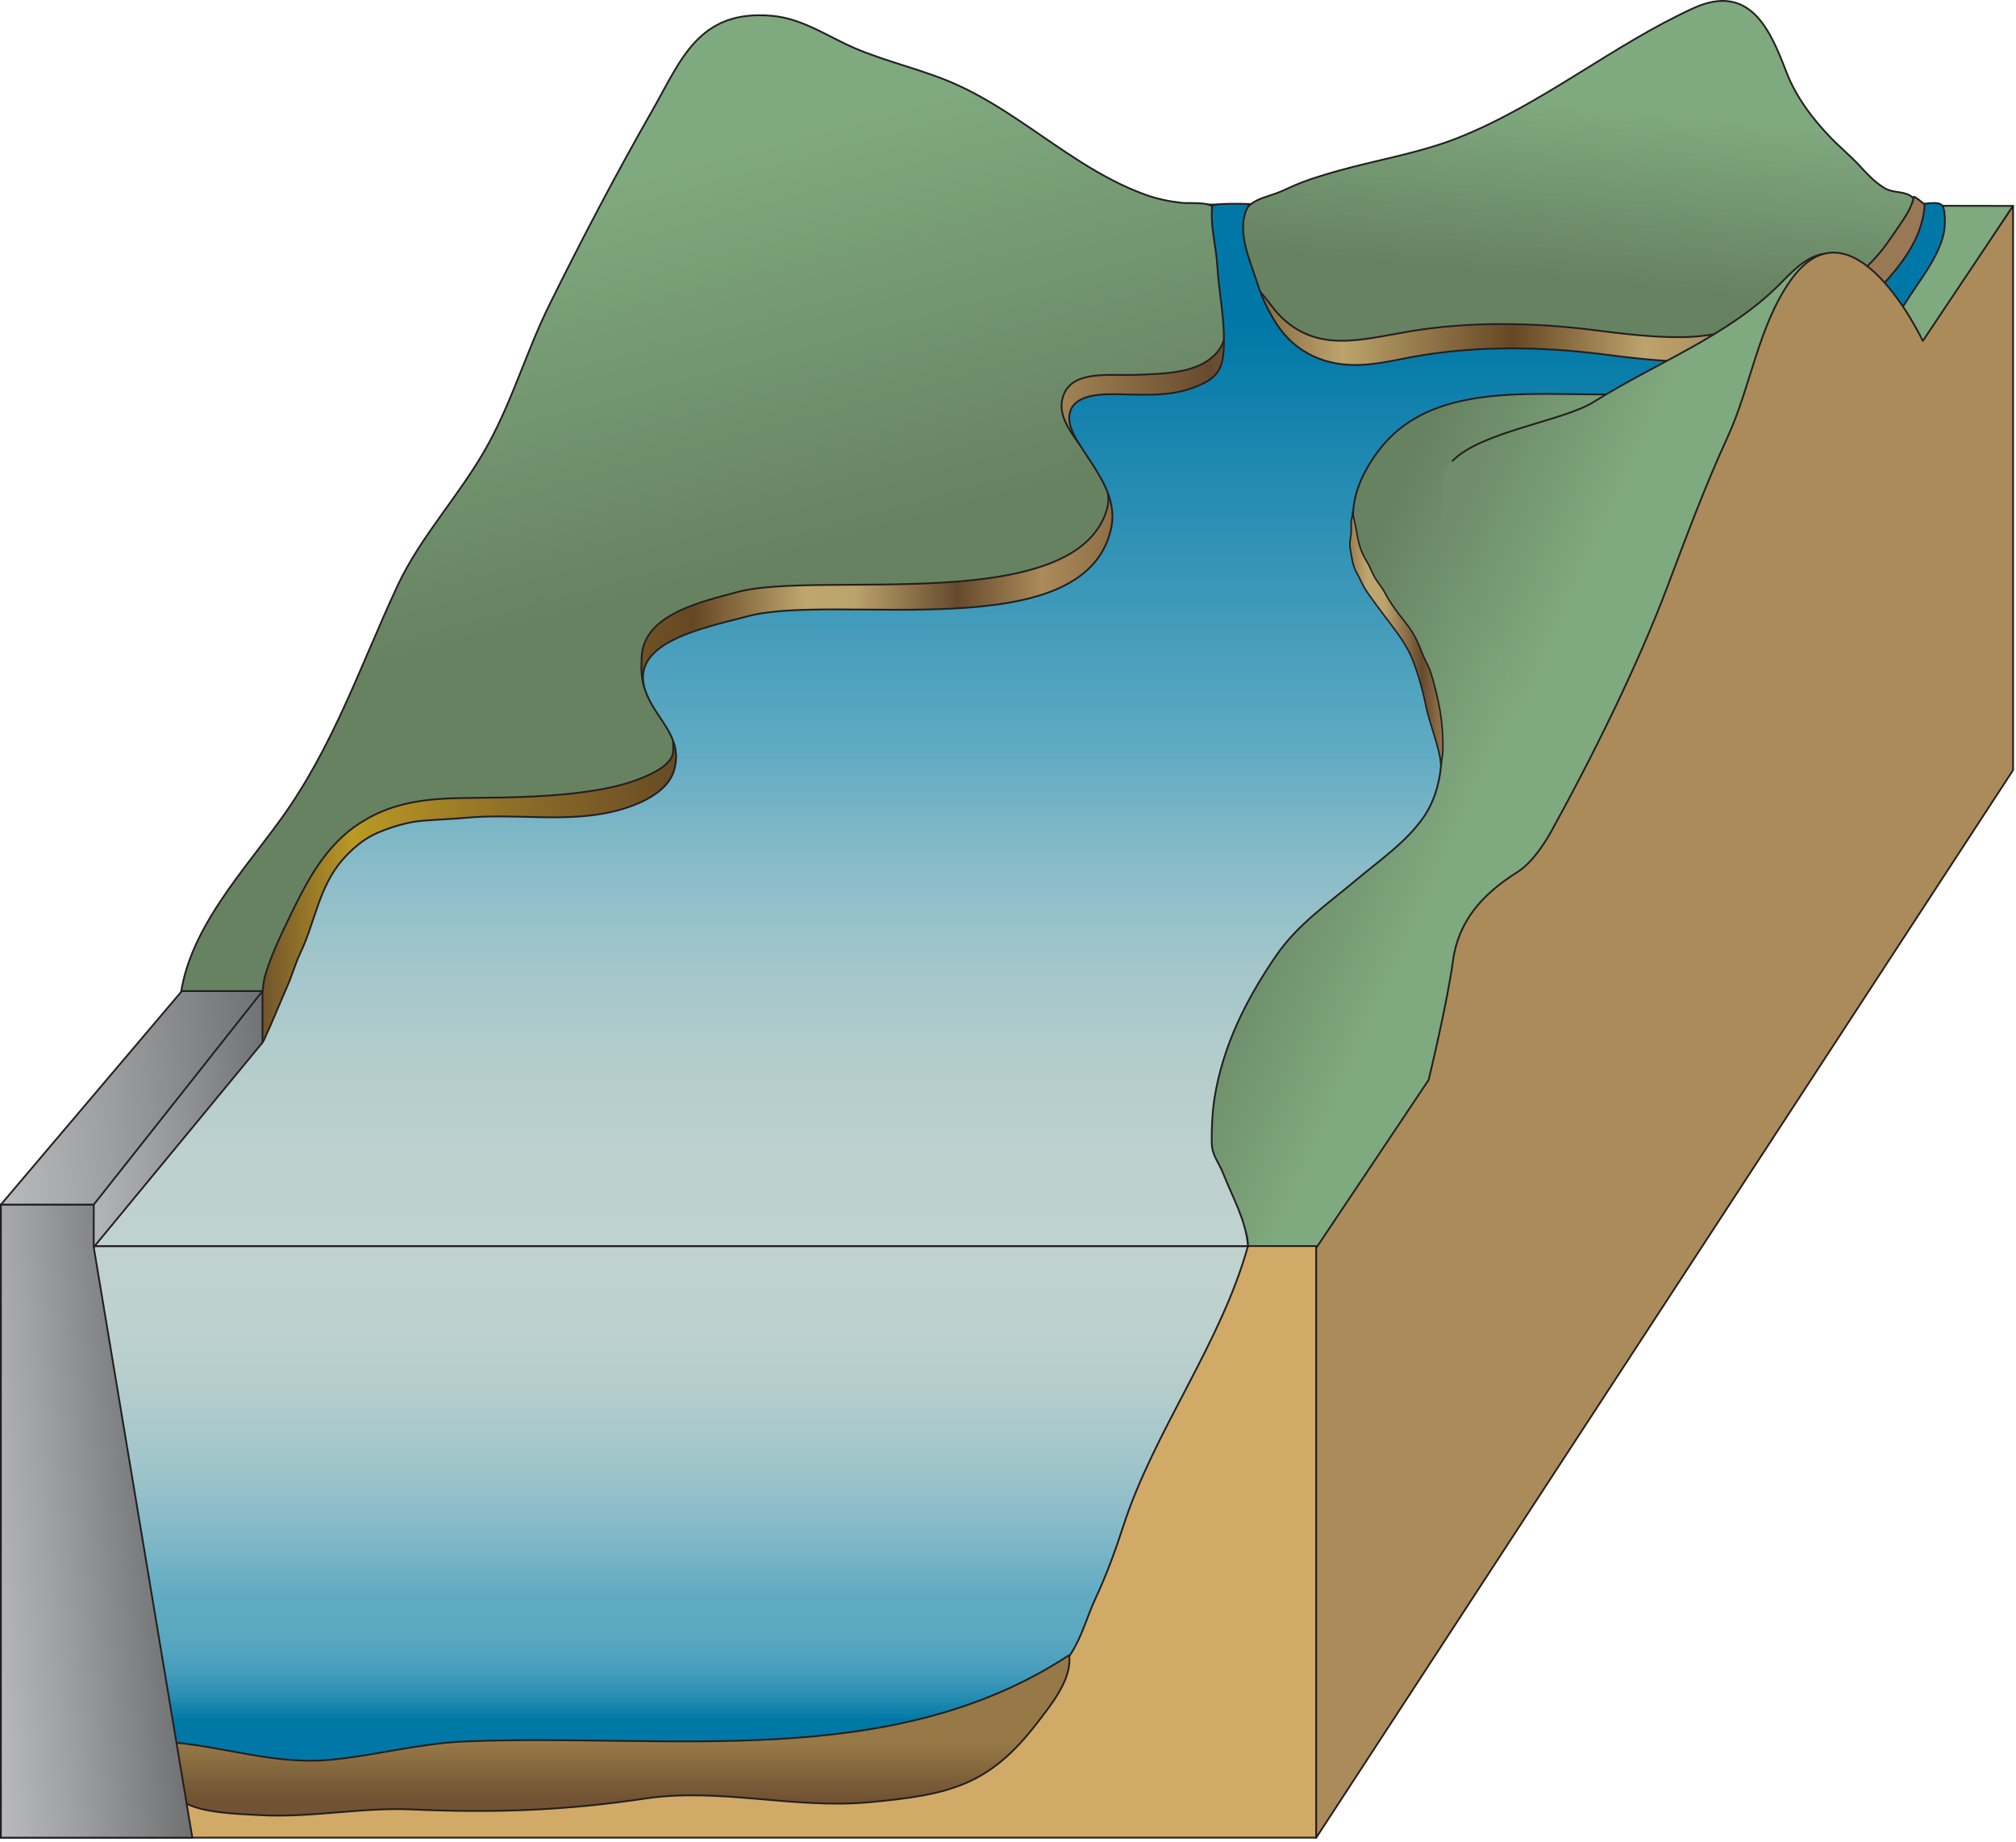
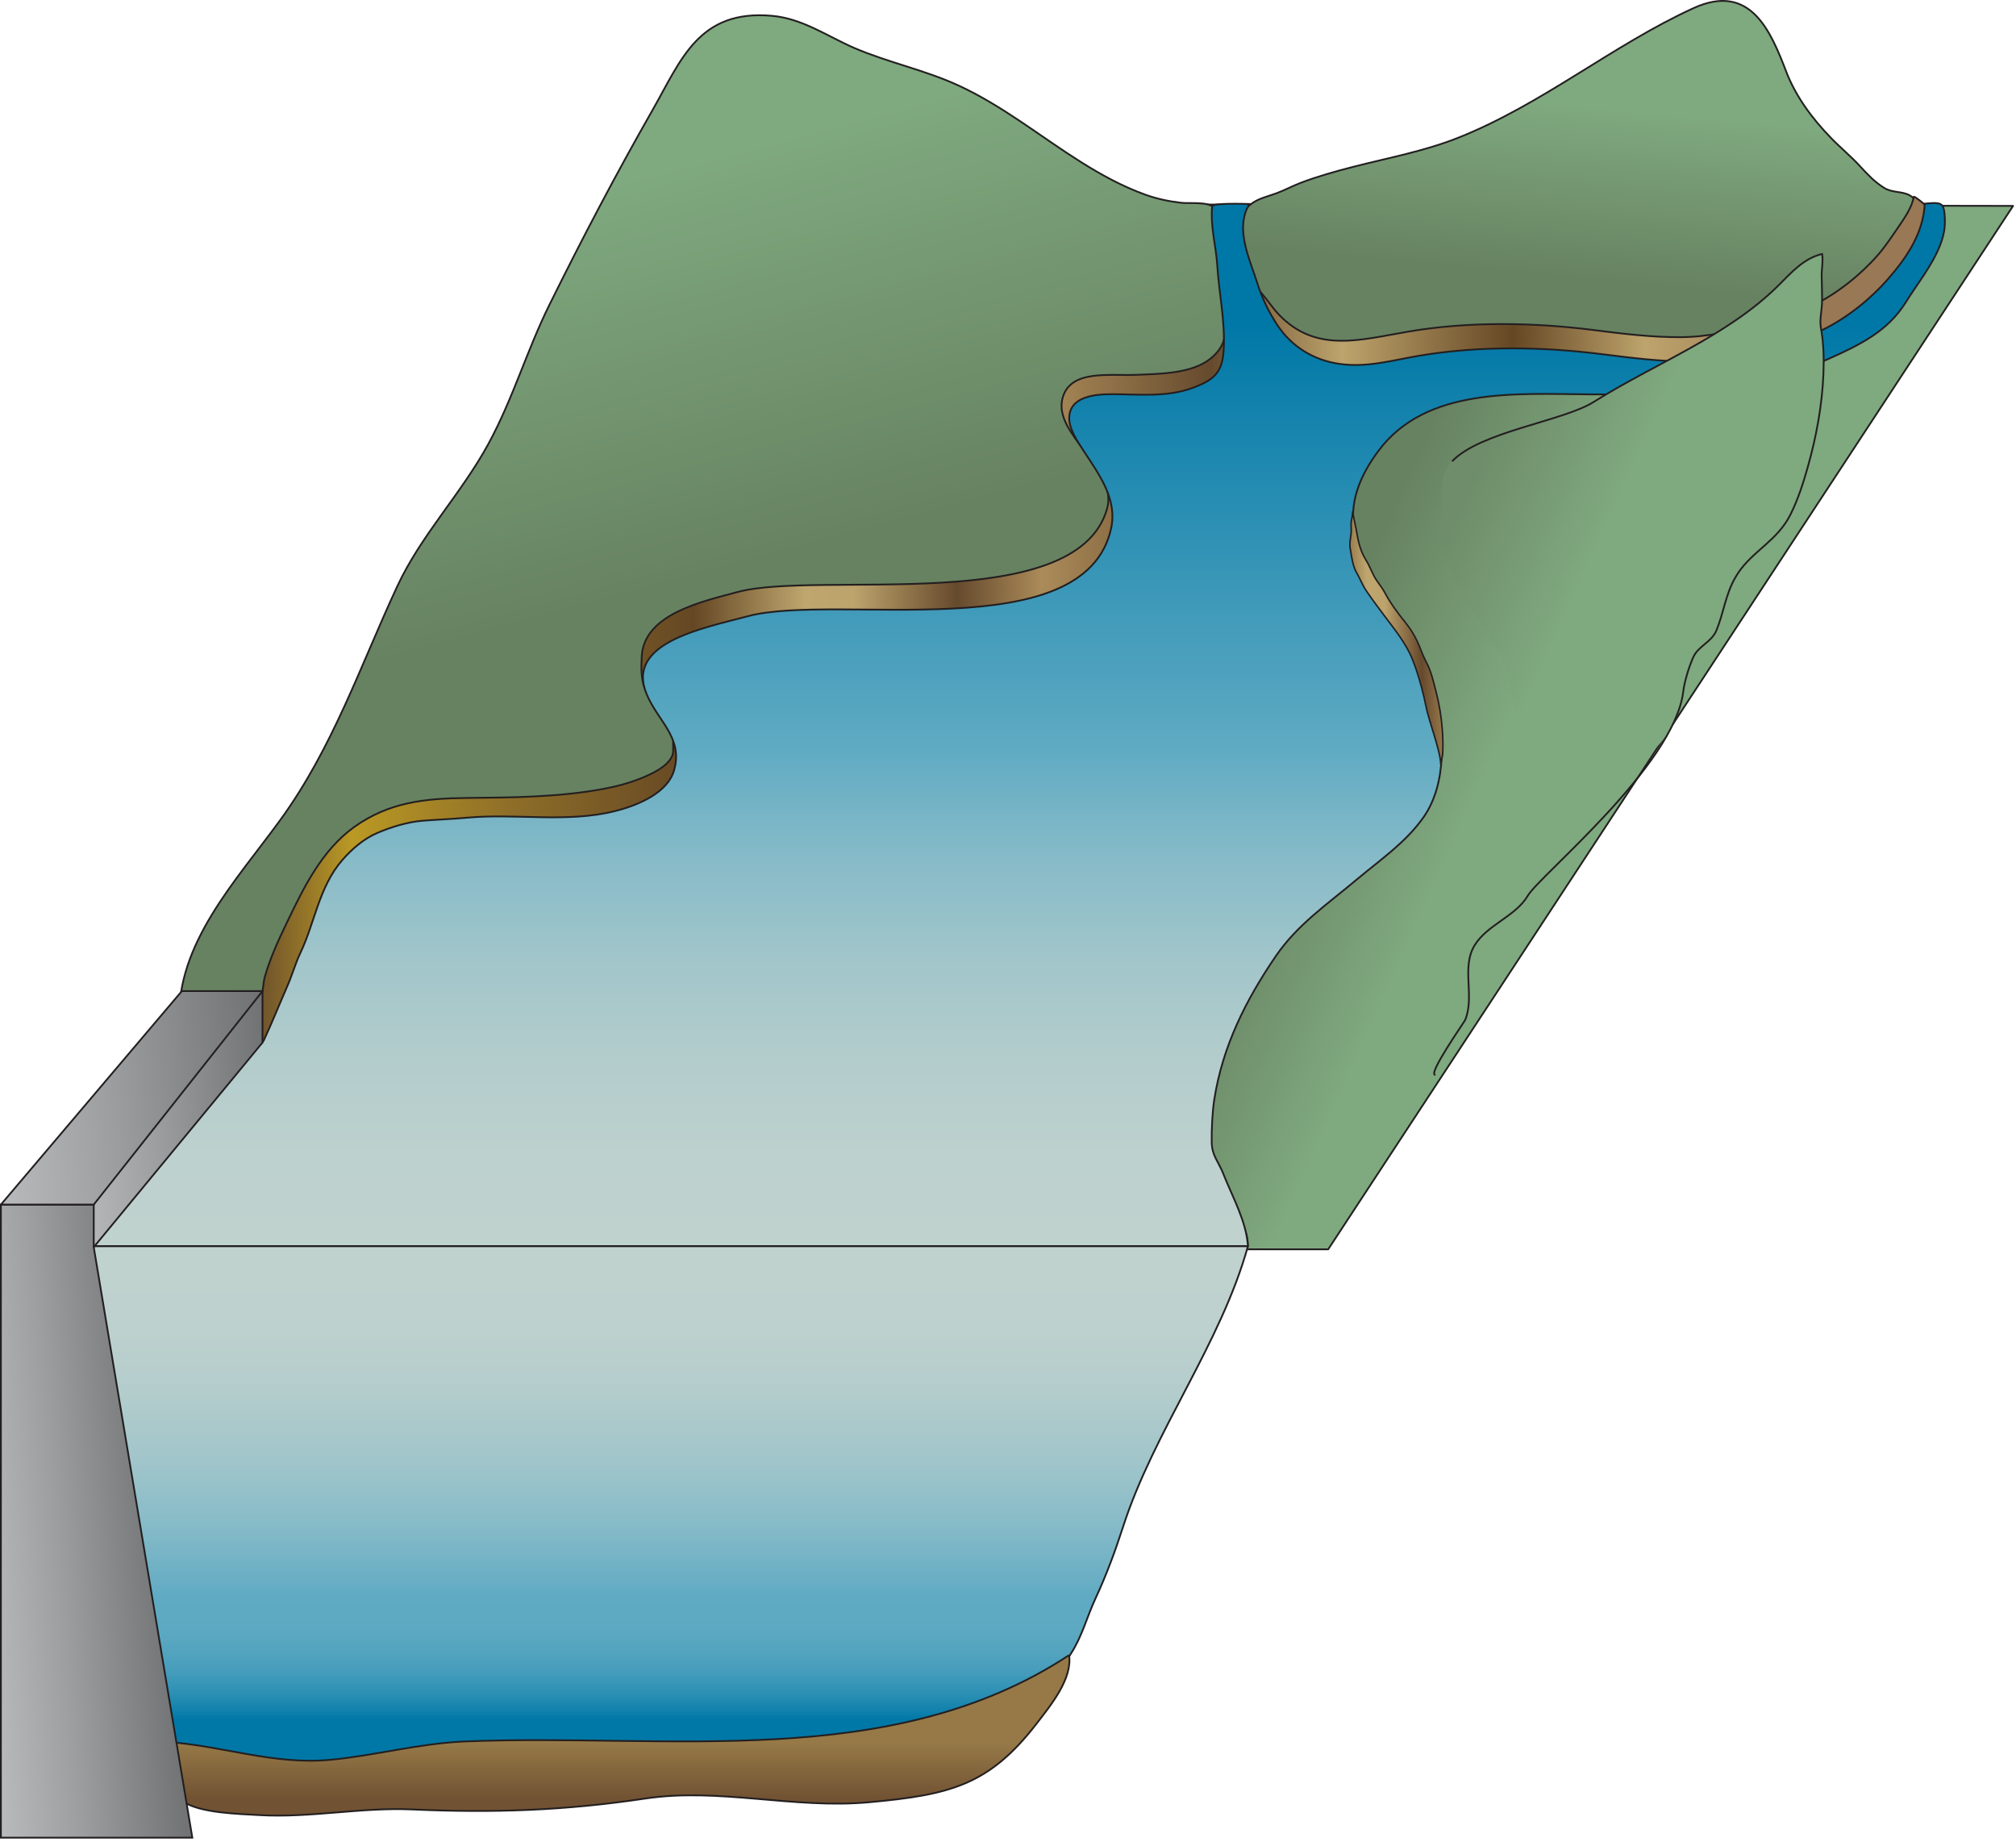
<svg xmlns="http://www.w3.org/2000/svg" xmlns:ns1="https://ian.umces.edu/media-library/" x="0px" y="0px" width="568" height="519" viewBox="0 0 568 519" xml:space="preserve">
  <title>Australia QLD: Somerset Dam</title>
  <desc>
    <ns1:title>Australia QLD: Somerset Dam</ns1:title>
    <ns1:descr>Illustration of ecosystem base with Somerset Dam in Queensland, Australia</ns1:descr>
    <ns1:scene>
      <ns1:contains>diagram, template, base, ecosystem, aquatic, freshwater river, stream, tributary, Australia, QueenslQLD, Somerset, Dam, Lake, Somerset, Stanley River</ns1:contains>
      <ns1:when>2005-03-03</ns1:when>
    </ns1:scene>
  </desc>
  <defs />
  <linearGradient id="ian_symbols_f98c3726c10eef94f18ec808d1cc26a7" y2="200.13" gradientUnits="userSpaceOnUse" x2="353.05" gradientTransform="matrix(1 0 0 .921 0 46.07)" y1="221.3" x1="404.2">
    <stop stop-color="#7FA97F" offset="0" />
    <stop stop-color="#678261" offset="1" />
  </linearGradient>
  <polygon stroke-linejoin="round" fill="url(#ian_symbols_f98c3726c10eef94f18ec808d1cc26a7)" stroke="#231F20" stroke-linecap="round" stroke-width=".5" points="374.21 351.96 5.855 351.96 203.3 57.388 567.18 58.007" />
  <linearGradient id="ian_symbols_92a21e2041a50784b1663bd412b61022" y2="34.808" gradientUnits="userSpaceOnUse" x2="440.77" gradientTransform="matrix(1 0 0 .921 0 46.07)" y1="-17.53" x1="446.11">
    <stop stop-color="#7FA97F" offset="0" />
    <stop stop-color="#678261" offset="1" />
  </linearGradient>
-   <path stroke="#231F20" stroke-width=".5" d="m503.25 20.165c2.725 7.038 7.256 13.162 12.647 18.726 2.643 2.727 5.662 5.198 8.209 7.991 2.024 2.222 4.104 4.411 6.743 6.05 2.319 1.44 5.005.881 7.191 2.092 3.922 2.17-.561 5.81-.97 8.096-.412 2.301-.121 4.186-1.508 6.305-2.918 4.464-8.71 7.425-13.308 10.224-15.047 9.159-27.238 17.858-46.393 18.044-16.931.162-34.127 1.322-50.93 2.971-20.276 1.988-58.59 17.945-72.309-.771-4.725-6.445-8.035-14.125-8.188-21.945-.076-3.925.704-7.813 2.481-11.396 1.405-2.83 2.885-6.979 5.514-9.031 2.104-1.645 4.776-2.162 7.254-3.09 2.279-.852 4.433-2.016 6.717-2.892 4.82-1.848 9.835-3.247 14.863-4.536 9.871-2.528 20.086-4.421 29.522-8.167 23.696-9.405 43.642-26.167 66.339-36.534 16.14-7.365 21.8 6.66 26.14 17.867z" fill="url(#ian_symbols_92a21e2041a50784b1663bd412b61022)" />
+   <path stroke="#231F20" stroke-width=".5" d="m503.25 20.165c2.725 7.038 7.256 13.162 12.647 18.726 2.643 2.727 5.662 5.198 8.209 7.991 2.024 2.222 4.104 4.411 6.743 6.05 2.319 1.44 5.005.881 7.191 2.092 3.922 2.17-.561 5.81-.97 8.096-.412 2.301-.121 4.186-1.508 6.305-2.918 4.464-8.71 7.425-13.308 10.224-15.047 9.159-27.238 17.858-46.393 18.044-16.931.162-34.127 1.322-50.93 2.971-20.276 1.988-58.59 17.945-72.309-.771-4.725-6.445-8.035-14.125-8.188-21.945-.076-3.925.704-7.813 2.481-11.396 1.405-2.83 2.885-6.979 5.514-9.031 2.104-1.645 4.776-2.162 7.254-3.09 2.279-.852 4.433-2.016 6.717-2.892 4.82-1.848 9.835-3.247 14.863-4.536 9.871-2.528 20.086-4.421 29.522-8.167 23.696-9.405 43.642-26.167 66.339-36.534 16.14-7.365 21.8 6.66 26.14 17.867" fill="url(#ian_symbols_92a21e2041a50784b1663bd412b61022)" />
  <linearGradient id="ian_symbols_728b5243e6bd5c2419bd039a0cb30bf6" y2="126.31" gradientUnits="userSpaceOnUse" x2="197.86" gradientTransform="matrix(1 0 0 .921 0 46.07)" y1="8.691" x1="163.56">
    <stop stop-color="#7FA97F" offset="0" />
    <stop stop-color="#678261" offset="1" />
  </linearGradient>
  <path stroke="#231F20" stroke-width=".5" d="m346.34 73.947c-.978-2.744-.979-5.668-1.722-8.459-.473-1.775-1.422-5.639-2.667-7.016-1.576-1.74-6.796-1.082-9.074-1.337-3.493-.392-6.896-1.103-10.173-2.283-6.497-2.341-12.51-5.646-18.242-9.256-11.453-7.21-21.961-15.778-34.457-21.532-9.41-4.332-19.75-6.447-29.24-10.519-7.634-3.274-14.572-8.323-23.31-9.095-20.626-1.82-25.554 12.461-33.537 26.439-10.396 18.199-19.861 36.262-29.11 54.955-6.418 12.973-10.282 26.495-17.225 39.24-7.648 14.041-18.929 25.635-25.643 40.065-10.481 22.523-18.127 45.433-33.023 65.926-12.493 17.185-29.305 34.835-28.402 56.758.333 8.103 28.862-3.767 31.177-4.956 14.368-7.381 24.468-15.68 34.828-27.563 11.589-13.293 14.901-17.07 33.468-19.89 18.229-2.767 35.776-7.985 53.588-12.312 31.572-7.666 63.422-17.721 94.217-27.541 21.496-6.854 40.766-16.67 56.378-31.664 10.872-10.443 22.336-25.049 18.452-40.64-2.368-9.5-11.559-24.438-16.564-33.494-3.08-5.546-7.58-9.79-9.73-15.829z" fill="url(#ian_symbols_728b5243e6bd5c2419bd039a0cb30bf6)" />
-   <rect height="166.66" width="370.58" stroke="#231F20" y="351.04" x=".25" stroke-width=".5" fill="#D1AA67" />
  <linearGradient id="ian_symbols_0e2384a451fd9634196d42820f554d24" y2="202.78" gradientUnits="userSpaceOnUse" x2="540.23" gradientTransform="matrix(1 0 0 .921 0 46.07)" y1="201.97" x1="70.137">
    <stop stop-color="#664A2D" offset="0" />
    <stop stop-color="#BA9924" offset=".062" />
    <stop stop-color="#8E6E28" offset=".158" />
    <stop stop-color="#654724" offset=".266" />
    <stop stop-color="#BEA66E" offset=".333" />
    <stop stop-color="#BDA36C" offset=".362" />
    <stop stop-color="#664A2D" offset=".424" />
    <stop stop-color="#AB8B59" offset=".475" />
    <stop stop-color="#664A2D" offset=".576" />
    <stop stop-color="#BDA36C" offset=".655" />
    <stop stop-color="#654724" offset=".757" />
    <stop stop-color="#BDA36C" offset=".836" />
    <stop stop-color="#997855" offset=".927" />
  </linearGradient>
  <path stroke="#231F20" stroke-width=".5" d="m151.75 409.54l-130.07-58.49c1.646-2.361.114-5.529 1.113-8.034.8-2.004 2.329-3.658 3.218-5.62 2.468-5.435 4.377-10.984 7.721-16.068 6.237-9.482 12.458-19.171 20.875-27.219 3.935-3.762 8.766-7.871 14.138-9.854 2.215-.817 3.668-.824 4.649-3.088.843-1.943.686-4.149 1.264-6.155 1.53-5.311 3.895-10.378 6.311-15.394 4.518-9.376 9.655-20.082 18.829-26.642 9.8-7.005 19.923-8.065 32.001-8.181 12.559-.121 25.334-.216 37.747-2.461 3.925-.71 7.821-1.732 11.468-3.248 3.039-1.263 6.84-3.064 8.283-5.94.602-1.202.291-3.104.349-4.407.062-1.396.604-3.469-.134-4.753-.723-1.26-2.108-2.509-3.16-3.544-5.217-5.137-5.924-8.309-5.547-15.498.624-11.957 16.98-15.49 27.126-18.195 22.824-6.08 95.118 6.903 103.94-23.279 3.361-11.496-15.377-21.035-12.484-31.389 2.262-8.092 13.154-6.144 20.974-6.491 6.569-.291 15.417-.315 20.687-4.556 8.667-6.975-.234-13.266 5.671-19.884 3.273-3.669 6.513-1.104 8.924 1.695 1.613 1.872 2.922 3.953 4.668 5.776 10.542 11.014 23.137 7.06 36.607 4.775 16.899-2.865 34.855-2.6 51.889-.441 8.192 1.039 16.406 2.082 24.694 2.031 7.784-.049 15.022-1.708 22.357-3.981 5.009-1.552 10.305-2.702 14.994-4.987 6.792-3.313 13.462-8.701 18.233-14.175 2.112-2.421 4.006-5.3 5.804-7.929 1.673-2.447 3.872-5.615 4.291-8.454.071-.491 4.403 3.233 4.814 3.623 2.076 1.974 1.55 4.579 1.21 7.243-.129 1.011-.508 1.86-.871 2.809-.812 2.129-.156 4.171-2.304 5.641-2.146 1.469-3.927 3.377-5.915 5.022-4.313 3.569-8.981 6.778-13.911 9.608-9.883 5.671-20.846 9.842-32.269 12.088-1.975.389-3.965.719-5.963.988-12.859 1.727-25.676 1.861-38.641 1.773-20.957-.14-46.224-2.104-59.69 15.85-4.222 5.629-5.429 10.821-7.198 17.197-1.808 6.51-5.617 11.805-9.073 17.648-4.819 8.146-5.125 20.842-7.086 29.928-3.698 17.122-11.854 31.688-16.538 48.479-2.542 9.113-4.477 18.342-7.022 27.258-1.813 6.353-7.118 11.288-8.832 17.516-1.893 6.881 1.627 10.777 5.778 15.984 5.798 7.271 2.564 13.993 3.058 22.729.362 6.413 2.906 12.127 6.729 17.403 1.805 2.488 2.565 5.173 3.58 7.922 1.087 2.938 2.7 5.688 2.487 8.88l-199.79 58.48z" fill="url(#ian_symbols_0e2384a451fd9634196d42820f554d24)" />
  <linearGradient id="ian_symbols_878ce7a379525814d10c12a2bb4e3684" y2="475.96" gradientUnits="userSpaceOnUse" x2="181.21" gradientTransform="matrix(1 0 0 .921 0 46.07)" y1="332.27" x1="181.21">
    <stop stop-color="#C0D2CE" offset=".006" />
    <stop stop-color="#BDD1CE" offset=".174" />
    <stop stop-color="#B2CCCC" offset=".318" />
    <stop stop-color="#A0C5CA" offset=".453" />
    <stop stop-color="#87BBC8" offset=".583" />
    <stop stop-color="#68AEC4" offset=".708" />
    <stop stop-color="#60ABC3" offset=".735" />
    <stop stop-color="#5DA9C2" offset=".804" />
    <stop stop-color="#54A4BF" offset=".855" />
    <stop stop-color="#449CBB" offset=".901" />
    <stop stop-color="#2D90B4" offset=".943" />
    <stop stop-color="#1081AC" offset=".982" />
    <stop stop-color="#0078A7" offset="1" />
  </linearGradient>
  <path stroke="#231F20" stroke-width=".5" d="m351.61 351.04c-7.666 27.578-26.51 52.151-35.205 79.13-2.206 6.842-4.714 13.617-7.772 20.187-2.458 5.279-3.727 10.629-6.979 15.621-1.485 2.279-2.567 4.908-4.567 6.875-2.195 2.159-4.713 2.938-6.904 5.246-5.599 5.891-12.091 11.046-19.222 15.346-11.985 7.226-30.662 4.258-44.211 4.816-24.804 1.021-48.519.931-73.308-.624-32.143-2.015-66.23 13.271-97.707 3.404-38.042-11.922-23.058-53.442-36.523-81.688-10.521-22.067-12.151-46.981.854-68.313h331.55z" fill="url(#ian_symbols_878ce7a379525814d10c12a2bb4e3684)" />
  <linearGradient id="ian_symbols_6f37b7fbe5d02bb4b5bdf8f2639271e0" y2="8.974" gradientUnits="userSpaceOnUse" x2="283.32" gradientTransform="matrix(1 0 0 .921 2.898 52.782)" y1="334.58" x1="283.32">
    <stop stop-color="#C0D2CE" offset=".006" />
    <stop stop-color="#BDD1CE" offset=".119" />
    <stop stop-color="#B2CCCC" offset=".216" />
    <stop stop-color="#A0C5CA" offset=".307" />
    <stop stop-color="#87BBC8" offset=".395" />
    <stop stop-color="#68AEC4" offset=".479" />
    <stop stop-color="#60ABC3" offset=".497" />
    <stop stop-color="#0078A7" offset=".898" />
  </linearGradient>
  <path stroke="#231F20" stroke-width=".5" d="m24.456 351.04h327.15c-.467-7.037-4.391-13.874-6.971-20.421-1.318-3.343-3.185-5.091-3.239-8.775-.056-3.688.168-8.578.744-12.229 2.345-14.864 8.81-27.787 17.28-40.209 6.104-8.946 14.487-14.612 22.872-21.653 6.686-5.613 13.839-10.45 18.787-17.528 6.809-9.739 5.664-23.911 3.498-34.751-5.274-26.395-37.429-40.158-16.158-68.521 13.467-17.953 38.733-15.989 59.69-15.849 12.965.087 25.781-.048 38.64-1.774 9.829-1.32 19.394-4.221 28.314-8.176 9.17-4.066 16.849-7.93 21.864-15.966 3.292-5.276 7.371-10.267 9.65-16.017.915-2.312 1.475-4.703 1.387-7.169-.039-1.136-.075-2.467-.437-3.56-.599-1.816-3.483-1.143-5.223-1.063-.461 8.291-4.851 14.899-10.44 21.311-4.773 5.474-11.443 10.862-18.236 14.175-4.688 2.285-9.984 3.436-14.993 4.987-7.335 2.273-14.574 3.933-22.358 3.981-8.286.051-16.501-.992-24.693-2.03-17.033-2.158-34.989-2.425-51.889.44-7.484 1.269-14.517 3.368-22.248 2.28-7.569-1.064-13.648-5.038-17.582-10.979-2.313-3.494-4.31-7.598-5.537-11.529-2.178-6.979-6.545-15.559-2.316-22.543-.94-.021-10.388-.357-10.487.648-.561 5.676 1.1 11.1 1.442 16.705.492 8.045 2.25 15.516 1.804 23.668-.349 6.369-2.596 8.578-9.06 10.893-7.057 2.526-14.744 1.704-22.137 1.663-5.296-.029-12.406.7-12.326 6.921.038 2.958 2.332 6.393 3.966 8.9 4.395 6.744 9.647 13.658 7.837 21.992-7.395 33.91-77.281 18.055-102.35 24.733-13.203 3.517-34.466 7.567-28.523 21.934 3.159 7.64 10.312 12.24 7.771 21.382-1.805 6.494-10.257 9.987-16.705 11.592-13.428 3.385-28.013.586-41.727 1.864-4.15.386-8.26.513-12.417.848-4.249.343-8.827 1.751-12.695 3.395-3.921 1.666-7.259 4.581-9.926 7.636-6.601 7.562-7.755 17.617-11.807 26.121-1.483 3.111-2.343 6.317-3.723 9.456-2.129 4.841-4.357 10.445-6.639 15.294-.412.874-1.673 1.522-2.434 2.185-.973.849-2.558.561-3.597 1.39-2.982 2.378-4.554 4.605-8.067 6.41-5.141 2.642-7.601 2.957-11.132 7.475-6.454 8.257-9.501 16.662-14.784 25.212-1.566 2.536-4.26 4.86-5.355 7.62l-4.46 7.65z" fill="url(#ian_symbols_6f37b7fbe5d02bb4b5bdf8f2639271e0)" />
  <linearGradient id="ian_symbols_3337c685362de384e5c8eddc3b464c6a" y2="92.226" gradientUnits="userSpaceOnUse" x2="416.96" gradientTransform="matrix(1 0 0 .921 0 46.07)" y1="113.56" x1="468.12">
    <stop stop-color="#7FA97F" offset=".275" />
    <stop stop-color="#6F8D6A" offset="1" />
  </linearGradient>
  <path d="m474.24 194.9c.368-2.999 1.584-6.95 2.837-9.769 1.396-3.138 5.142-4.197 6.519-7.525 2.039-4.938 2.555-10.105 5.309-14.885.255-.443.521-.875.801-1.295 4.154-6.247 11.104-9.111 14.771-16.507 2.121-4.278 3.587-8.843 4.866-13.378 2.423-8.588 4.049-17.441 4.402-26.308.169-4.241.063-8.542-.698-12.739-.433-2.381.188-4.567.284-6.986.104-2.627-.072-5.253-.087-7.879-.012-2.02.459-4.074.131-6.073-5.239 1.233-8.754 5.329-12.237 8.794-14.496 14.418-34.766 21.968-52.168 32.916-7.82 4.92-28.206 7.849-37.607 14.756-2.784 2.045-4.605 4.44-4.852 7.338-.236 2.902-.395 7.819-.45 13.617-.14 14.729 17.114 33.141 18.72 40.671 3.546 16.638 7.916 50.197 12.556 44.497 11.75-14.43 34.35-18.42 36.91-39.24z" fill="url(#ian_symbols_3337c685362de384e5c8eddc3b464c6a)" />
  <path stroke="#231F20" stroke-width=".5" d="m404.43 302.8c-2.447.18 8.128-14.888 8.328-15.354 2.862-6.688-1.134-14.819 2.704-21.127 3.558-5.846 11.546-8.117 15.011-14.016 3.349-5.703 41.206-36.58 43.766-57.407.368-2.999 1.584-6.95 2.837-9.769 1.396-3.138 5.142-4.197 6.519-7.525 2.039-4.938 2.555-10.105 5.309-14.885.255-.443.521-.875.801-1.295 4.154-6.247 11.104-9.111 14.771-16.507 2.121-4.278 3.587-8.843 4.866-13.378 2.423-8.588 4.049-17.441 4.402-26.308.169-4.241.063-8.542-.698-12.739-.433-2.381.188-4.567.284-6.986.104-2.627-.072-5.253-.087-7.879-.012-2.02.459-4.074.131-6.073-5.239 1.233-8.754 5.329-12.237 8.794-14.496 14.418-34.766 21.968-52.168 32.916-8.519 5.359-31.947 8.356-39.847 16.706" fill="none" />
-   <path stroke-linejoin="round" d="m504.46 79.041c-9.031 12.779-11.21 29.92-17.659 43.954-6.455 14.046-11.753 28.344-17.198 42.747-8.252 21.825-20.914 47.372-32.291 68.016-2.238 4.062-5.68 9.336-9.896 11.994-9.783 6.156-16.537 13.721-18.055 24.971-1.614 11.959-6.858 33.517-6.858 33.517l-31.671 47.355v166.12l196.35-300.77-.001-158.93-25.439 38.037c0-.013-19.73-41.848-37.28-17.016z" stroke="#231F20" stroke-linecap="round" stroke-width=".5" fill="#AB8B59" />
  <linearGradient id="ian_symbols_99e9cf5f6c1f1db465ecd77d64296efd" y2="483.23" gradientUnits="userSpaceOnUse" x2="173.34" gradientTransform="matrix(1 0 0 .921 0 46.07)" y1="500.12" x1="173.34">
    <stop stop-color="#715233" offset="0" />
    <stop stop-color="#967947" offset="1" />
  </linearGradient>
  <path stroke="#231F20" stroke-width=".5" d="m301.21 466.29c-50.349 33.079-112.95 21.899-170.35 24.32-12.822.54-25.269 3.997-37.856 5.167-16 1.487-30.353-4.013-46.102-5.049-4.581-.301 2.395 15.305 4.832 16.897 4.847 3.169 15.533 3.381 21.268 3.718 14.393.846 28.719-2.233 43.041-1.593 23.127 1.036 43.128.315 65.795-3.074 20.768-3.106 41.777 2.985 62.965 1.056 22.9-2.088 33.84-4.82 47.181-22.059 4.18-5.41 10.19-12.74 9.23-19.4z" fill="url(#ian_symbols_99e9cf5f6c1f1db465ecd77d64296efd)" />
  <linearGradient id="ian_symbols_e7d06bf84e7ae184e1ce81610f28245e" y2="317.89" gradientUnits="userSpaceOnUse" x2="17.484" y1="312.97" x1="78.925">
    <stop stop-color="#6D6E70" offset="0" />
    <stop stop-color="#9C9EA0" offset=".575" />
    <stop stop-color="#BBBDBF" offset="1" />
  </linearGradient>
  <polygon stroke-linejoin="round" fill="url(#ian_symbols_e7d06bf84e7ae184e1ce81610f28245e)" stroke="#231F20" stroke-linecap="round" stroke-width=".5" points="73.958 279.21 73.958 293.71 26.41 351.34 21.425 338.21" />
  <linearGradient id="ian_symbols_10d5768fb6e02184fdda7722929f42f1" y2="431.42" gradientUnits="userSpaceOnUse" x2="-8.842" y1="426.79" x1="49.032">
    <stop stop-color="#6D6E70" offset="0" />
    <stop stop-color="#9C9EA0" offset=".575" />
    <stop stop-color="#BBBDBF" offset="1" />
  </linearGradient>
  <polygon stroke="#231F20" stroke-width=".5" points="26.41 351.34 26.411 339.36 .25 339.36 .25 517.71 54.186 517.71" fill="url(#ian_symbols_10d5768fb6e02184fdda7722929f42f1)" />
  <linearGradient id="ian_symbols_20a1f7340aaa25540512f0b165e341f0" y2="312.8" gradientUnits="userSpaceOnUse" x2="-5.051" y1="306.05" x1="79.21">
    <stop stop-color="#6D6E70" offset="0" />
    <stop stop-color="#9C9EA0" offset=".575" />
    <stop stop-color="#BBBDBF" offset="1" />
  </linearGradient>
  <polygon stroke-linejoin="round" fill="url(#ian_symbols_20a1f7340aaa25540512f0b165e341f0)" stroke="#231F20" stroke-linecap="round" stroke-width=".5" points="26.411 339.36 .25 339.36 51.228 279.21 73.958 279.21" />
  <linearGradient id="ian_symbols_1d18c244e4278c0425e846264b3c91a4" y2="144.53" gradientUnits="userSpaceOnUse" x2="497.13" gradientTransform="matrix(1 0 0 .921 0 46.07)" y1="145.6" x1="329.38">
    <stop stop-color="#664A2D" offset="0" />
    <stop stop-color="#BA9924" offset=".062" />
    <stop stop-color="#8E6E28" offset=".158" />
    <stop stop-color="#654724" offset=".266" />
    <stop stop-color="#BEA66E" offset=".333" />
    <stop stop-color="#BDA36C" offset=".362" />
    <stop stop-color="#664A2D" offset=".424" />
    <stop stop-color="#AB8B59" offset=".475" />
    <stop stop-color="#664A2D" offset=".576" />
    <stop stop-color="#BDA36C" offset=".655" />
    <stop stop-color="#654724" offset=".757" />
    <stop stop-color="#BDA36C" offset=".836" />
    <stop stop-color="#997855" offset=".927" />
  </linearGradient>
  <path stroke="#231F20" stroke-width=".432" d="m381.39 159.38c.212.687.482 1.352.849 1.98.968 1.662 1.587 3.414 2.682 5.036 1.592 2.357 3.304 4.646 5.015 6.931 2.914 3.895 6.169 7.857 7.97 12.319 1.407 3.485 2.43 7.087 3.288 10.714.326 1.382.563 2.791.923 4.165.895 3.399 2.088 6.729 2.96 10.107.396 1.54.824 3.241.86 4.829-.024-1.068.468-2.045.531-3.09.134-2.26.063-4.537-.102-6.795-.264-3.641-.883-7.258-1.797-10.809-.535-2.075-1.017-4.196-1.793-6.215-.243-.634-.52-1.232-.839-1.826-1.036-1.934-1.731-4.094-2.651-6.088-.879-1.904-2.044-3.699-3.39-5.36-2.06-2.542-4.192-5.407-5.693-8.251-.893-1.692-2.095-2.949-3.012-4.623-.833-1.52-1.38-3.13-2.317-4.588-.863-1.342-1.5-2.989-1.925-4.5-.541-1.918-.721-3.895-1.182-5.826-.275-1.152-.476-2.272-.715-3.434.161.782-.238 2.025-.334 2.829-.101.85-.008 1.63-.007 2.511.005 1.653-.619 3.461-.307 5.057.31 1.6.49 3.32.98 4.92z" fill="url(#ian_symbols_1d18c244e4278c0425e846264b3c91a4)" />
</svg>